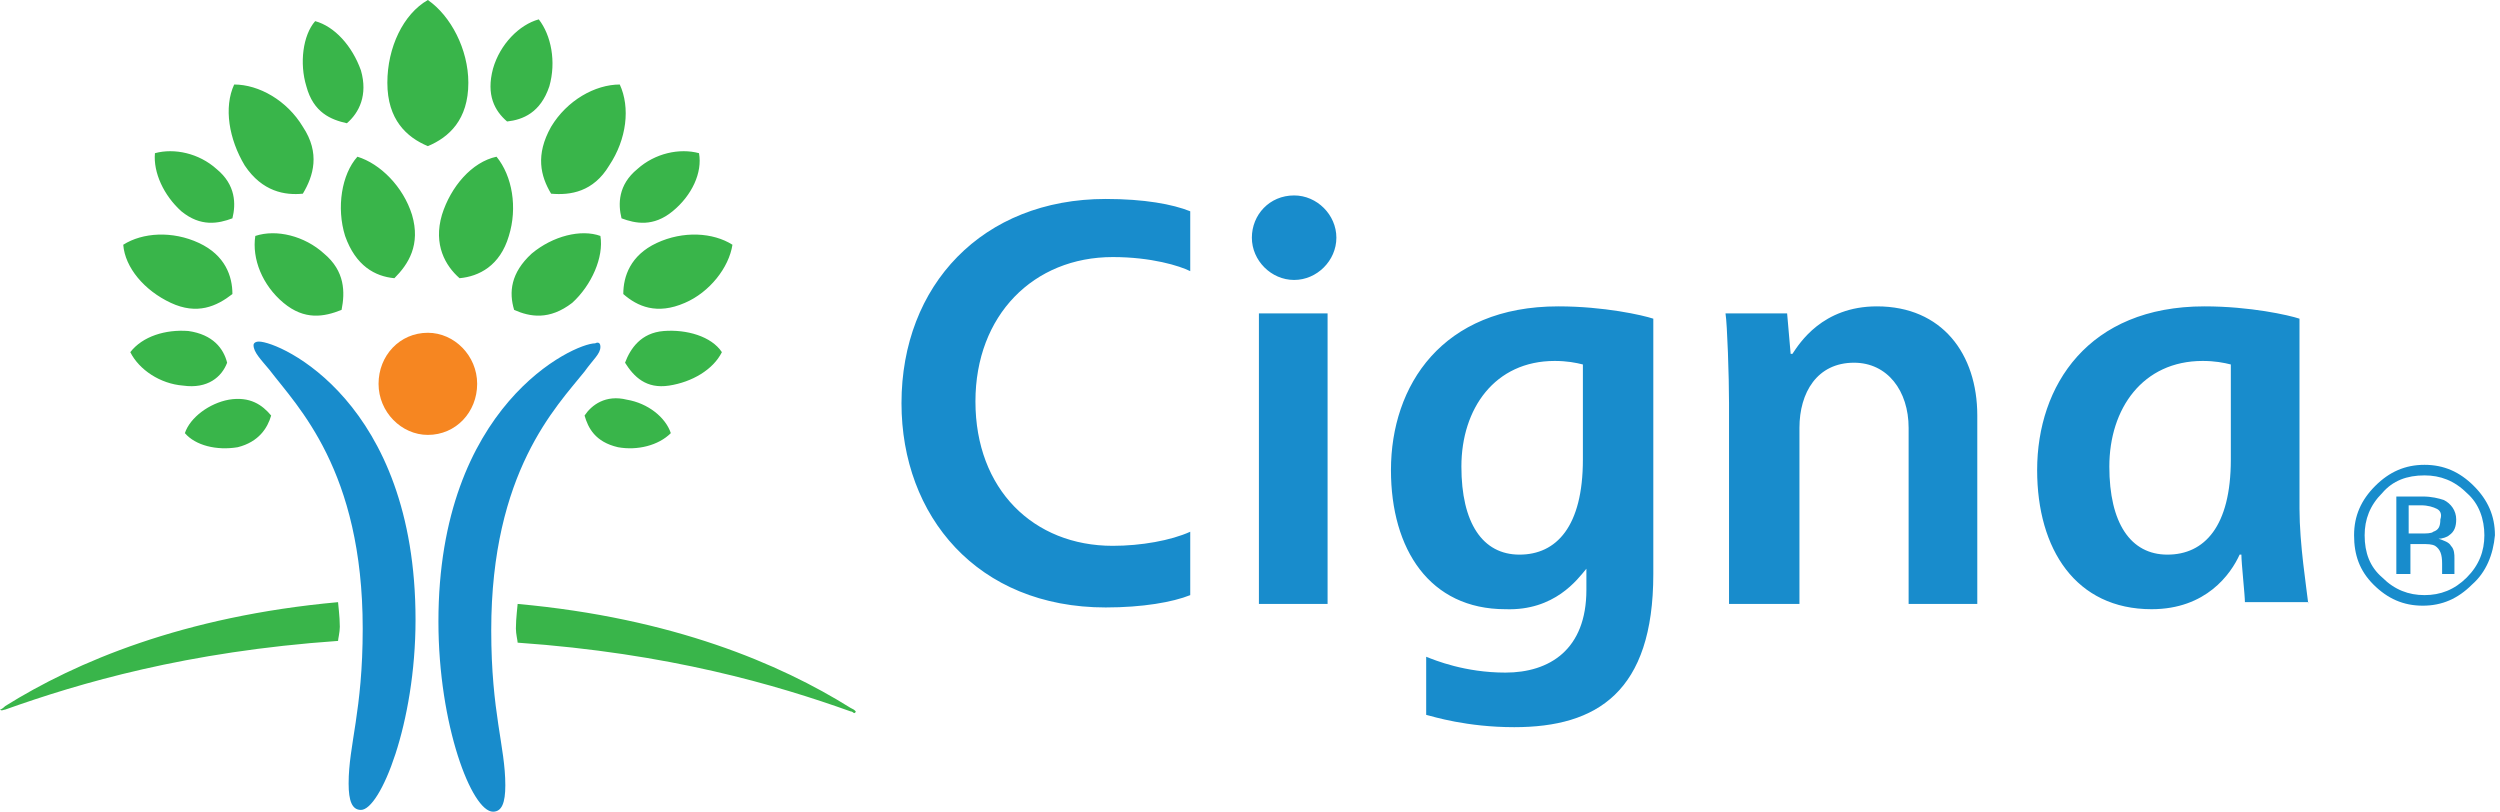
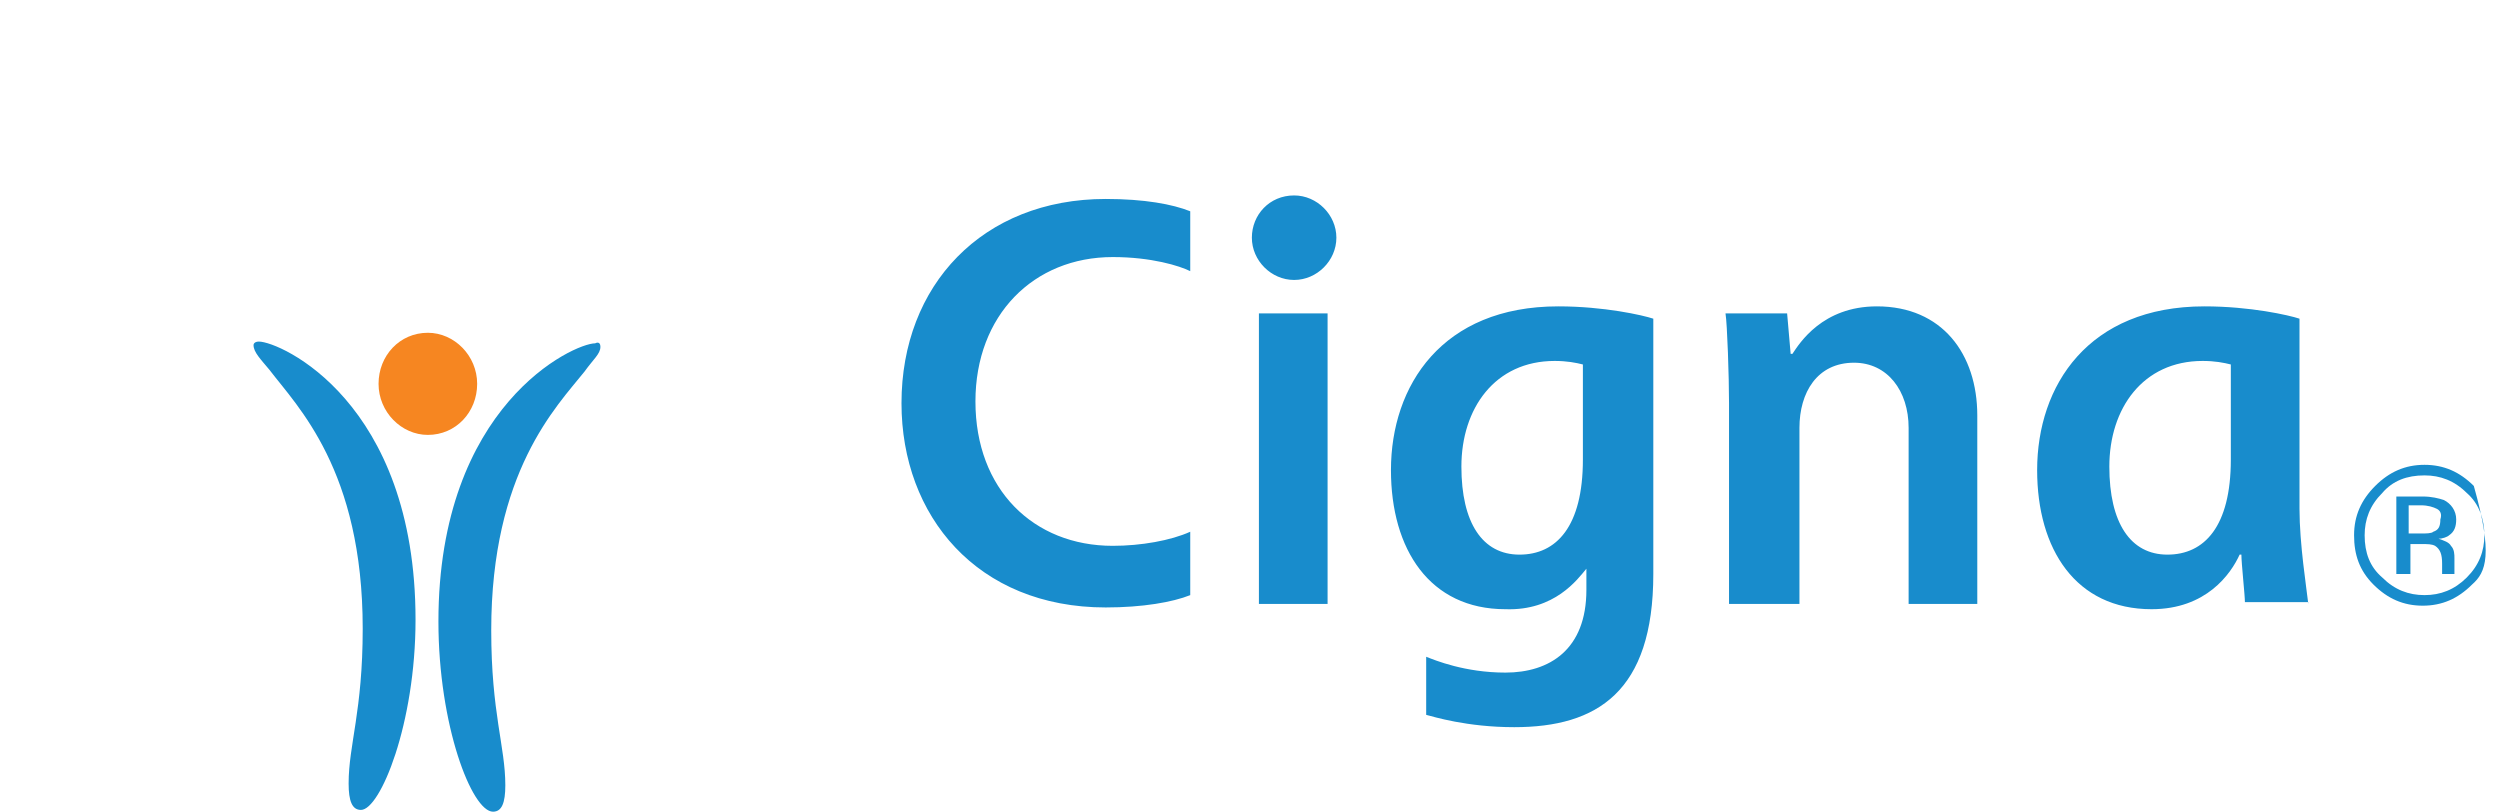
<svg xmlns="http://www.w3.org/2000/svg" width="154" height="50" viewBox="0 0 154 50" fill="none">
  <path d="M15.944 21.041C17.245 21.041 25.597 24.729 25.597 38.178C25.597 44.577 23.427 49.891 22.234 49.891C21.692 49.891 21.475 49.349 21.475 48.264C21.475 45.878 22.343 43.818 22.343 38.72C22.343 28.959 18.33 25.054 16.594 22.776C16.052 22.126 15.618 21.692 15.618 21.258C15.618 21.149 15.727 21.041 15.944 21.041M36.985 21.366C36.985 21.8 36.551 22.126 36.009 22.885C34.273 25.054 30.26 29.067 30.26 38.828C30.26 43.926 31.128 45.987 31.128 48.373C31.128 49.458 30.911 50 30.369 50C29.067 50 27.007 44.685 27.007 38.286C27.007 24.946 35.358 21.149 36.66 21.149C36.877 21.041 36.985 21.149 36.985 21.366" fill="#188CCC" />
  <path d="M23.319 23.644C23.319 25.38 24.729 26.79 26.356 26.79C28.091 26.79 29.393 25.38 29.393 23.644C29.393 21.909 27.983 20.499 26.356 20.499C24.62 20.499 23.319 21.909 23.319 23.644Z" fill="#F68621" />
-   <path d="M10.521 18.655C8.894 17.896 7.701 16.486 7.592 15.076C8.785 14.317 10.629 14.208 12.256 14.967C13.883 15.727 14.317 17.028 14.317 18.113C13.341 18.872 12.148 19.414 10.521 18.655M15.076 10.195C14.1 8.568 13.774 6.616 14.425 5.206C15.944 5.206 17.679 6.182 18.655 7.809C19.74 9.436 19.306 10.846 18.655 11.931C17.57 12.039 16.161 11.822 15.076 10.195M17.462 18.655C16.161 17.57 15.51 15.944 15.727 14.534C17.028 14.1 18.764 14.534 19.957 15.618C21.258 16.703 21.258 18.004 21.041 19.089C19.957 19.523 18.764 19.74 17.462 18.655M21.258 14.534C20.716 12.798 21.041 10.738 22.017 9.653C23.427 10.087 24.837 11.497 25.38 13.232C25.922 15.076 25.163 16.269 24.295 17.137C23.102 17.028 21.909 16.378 21.258 14.534M14.642 27.549C13.341 27.766 12.039 27.44 11.388 26.681C11.714 25.705 12.907 24.837 14.1 24.62C15.401 24.404 16.161 24.946 16.703 25.597C16.486 26.356 15.944 27.224 14.642 27.549ZM11.28 23.753C9.87 23.644 8.568 22.777 8.026 21.692C8.785 20.716 10.195 20.282 11.605 20.39C13.124 20.607 13.774 21.475 13.991 22.343C13.666 23.21 12.798 23.97 11.28 23.753M11.171 13.015C10.087 12.039 9.436 10.629 9.544 9.436C10.738 9.111 12.256 9.436 13.341 10.412C14.534 11.388 14.534 12.581 14.317 13.449C13.449 13.774 12.364 13.991 11.171 13.015ZM18.872 5.315C18.438 3.905 18.655 2.169 19.414 1.302C20.607 1.627 21.692 2.82 22.234 4.338C22.668 5.857 22.126 6.941 21.367 7.592C20.39 7.375 19.306 6.941 18.872 5.315ZM0 43.709C0.108 43.818 0.217 43.709 0.325 43.709C4.881 42.083 11.497 40.13 20.824 39.48C20.824 39.371 20.933 38.937 20.933 38.612C20.933 37.961 20.824 37.202 20.824 37.093C11.28 37.961 4.664 40.781 0.325 43.492C0.108 43.709 0 43.709 0 43.709M23.861 5.098C23.861 2.928 24.837 0.868 26.356 0C27.766 0.976 28.85 3.037 28.85 5.098C28.85 7.375 27.657 8.46 26.356 9.002C25.054 8.46 23.861 7.375 23.861 5.098ZM38.395 18.113C38.395 17.028 38.829 15.727 40.456 14.967C42.083 14.208 43.926 14.317 45.119 15.076C44.903 16.486 43.709 18.004 42.191 18.655C40.456 19.414 39.263 18.872 38.395 18.113M33.948 11.931C33.297 10.846 32.972 9.544 33.948 7.809C34.924 6.182 36.66 5.206 38.178 5.206C38.829 6.616 38.612 8.568 37.527 10.195C36.551 11.822 35.141 12.039 33.948 11.931M31.67 19.089C31.345 18.004 31.453 16.811 32.755 15.618C34.056 14.534 35.792 14.1 36.985 14.534C37.202 15.835 36.443 17.57 35.249 18.655C33.84 19.74 32.647 19.523 31.67 19.089M28.308 17.137C27.44 16.378 26.681 15.076 27.224 13.232C27.766 11.497 29.067 9.978 30.586 9.653C31.562 10.846 31.887 12.798 31.345 14.534C30.803 16.378 29.501 17.028 28.308 17.137ZM36.009 25.597C36.443 24.946 37.31 24.295 38.612 24.62C39.913 24.837 40.998 25.705 41.323 26.681C40.564 27.44 39.263 27.766 38.069 27.549C36.66 27.224 36.226 26.356 36.009 25.597ZM38.503 22.343C38.829 21.475 39.48 20.499 40.889 20.39C42.299 20.282 43.818 20.716 44.469 21.692C43.926 22.777 42.625 23.536 41.215 23.753C39.805 23.97 39.046 23.21 38.503 22.343M38.286 13.449C38.069 12.581 38.069 11.388 39.263 10.412C40.347 9.436 41.866 9.111 43.059 9.436C43.276 10.629 42.625 12.039 41.432 13.015C40.239 13.991 39.154 13.774 38.286 13.449M31.236 7.484C30.477 6.833 29.935 5.857 30.369 4.23C30.803 2.712 31.996 1.518 33.189 1.193C33.948 2.169 34.273 3.796 33.84 5.315C33.297 6.941 32.213 7.375 31.236 7.484ZM52.386 43.601C48.048 40.889 41.432 38.069 31.887 37.202C31.887 37.31 31.779 38.069 31.779 38.72C31.779 39.046 31.887 39.48 31.887 39.588C41.215 40.239 47.831 42.191 52.386 43.818C52.495 43.818 52.603 43.926 52.603 43.926C52.603 43.926 52.712 43.926 52.712 43.818C52.603 43.709 52.603 43.709 52.386 43.601" fill="#39B54A" />
  <path d="M77.115 14.642C77.115 16.052 78.308 17.245 79.718 17.245C81.128 17.245 82.321 16.052 82.321 14.642C82.321 13.232 81.128 12.039 79.718 12.039C78.2 12.039 77.115 13.232 77.115 14.642M97.506 28.308C97.506 32.43 95.879 34.165 93.601 34.165C91.323 34.165 90.022 32.213 90.022 28.742C90.022 25.163 92.083 22.234 95.77 22.234C96.529 22.234 97.072 22.343 97.506 22.451V28.308V28.308ZM97.722 35.033V36.334C97.722 40.022 95.445 41.432 92.733 41.432C90.239 41.432 88.395 40.672 87.853 40.456V44.035C88.286 44.143 90.347 44.794 93.276 44.794C98.373 44.794 101.844 42.625 101.844 35.358V19.631C101.193 19.414 98.807 18.872 95.987 18.872C88.829 18.872 85.683 23.753 85.683 28.959C85.683 33.84 88.07 37.527 92.733 37.527C95.77 37.636 97.18 35.683 97.722 35.033V35.033ZM73.319 32.755C72.126 33.297 70.282 33.623 68.547 33.623C63.666 33.623 60.087 30.152 60.087 24.729C60.087 19.414 63.666 15.835 68.547 15.835C70.933 15.835 72.668 16.378 73.319 16.703V13.015C72.234 12.581 70.499 12.256 68.113 12.256C60.521 12.256 55.532 17.57 55.532 24.837C55.532 31.779 60.195 37.419 68.113 37.419C70.391 37.419 72.234 37.093 73.319 36.66V32.755V32.755ZM137.419 28.308C137.419 32.43 135.792 34.165 133.514 34.165C131.237 34.165 129.935 32.213 129.935 28.742C129.935 25.163 131.996 22.234 135.684 22.234C136.443 22.234 136.985 22.343 137.419 22.451V28.308ZM142.191 37.202C142.083 36.226 141.649 33.514 141.649 31.345V19.631C140.998 19.414 138.612 18.872 135.792 18.872C128.634 18.872 125.488 23.753 125.488 28.959C125.488 33.84 127.874 37.527 132.538 37.527C135.9 37.527 137.419 35.358 137.961 34.165H138.07C138.07 34.707 138.287 36.66 138.287 37.093H142.191V37.202ZM81.779 19.306H77.549V37.202H81.779V19.306ZM106.508 37.202V24.837C106.508 23.21 106.399 19.957 106.291 19.306H110.087L110.304 21.8H110.412C110.846 21.15 112.256 18.872 115.618 18.872C119.631 18.872 121.801 21.8 121.801 25.597V37.202H117.571V26.356C117.571 24.078 116.269 22.343 114.208 22.343C111.931 22.343 110.846 24.187 110.846 26.356V37.202H106.508Z" fill="#188CCC" />
-   <path d="M150.109 31.344C149.892 31.236 149.567 31.127 149.133 31.127H148.374V32.863H149.133C149.458 32.863 149.783 32.863 149.892 32.754C150.217 32.646 150.326 32.429 150.326 31.995C150.434 31.67 150.326 31.453 150.109 31.344M149.241 30.585C149.783 30.585 150.217 30.694 150.543 30.802C150.977 31.019 151.302 31.453 151.302 31.995C151.302 32.429 151.193 32.754 150.868 32.971C150.76 33.08 150.434 33.188 150.217 33.188C150.543 33.297 150.868 33.405 150.977 33.622C151.193 33.839 151.193 34.164 151.193 34.381V34.707V35.032V35.249V35.357H150.434V35.249V34.707C150.434 34.164 150.326 33.839 150 33.622C149.783 33.514 149.567 33.514 149.133 33.514H148.482V35.357H147.614V30.585H149.241V30.585ZM146.747 30.368C145.987 31.127 145.662 31.995 145.662 32.971C145.662 34.056 145.987 34.923 146.747 35.574C147.506 36.334 148.373 36.659 149.35 36.659C150.326 36.659 151.193 36.334 151.953 35.574C152.712 34.815 153.037 33.947 153.037 32.971C153.037 31.995 152.712 31.019 151.953 30.368C151.193 29.609 150.326 29.284 149.35 29.284C148.265 29.284 147.397 29.609 146.747 30.368M152.278 36.008C151.41 36.876 150.434 37.31 149.241 37.31C148.048 37.31 147.072 36.876 146.204 36.008C145.337 35.14 145.011 34.164 145.011 32.971C145.011 31.778 145.445 30.802 146.313 29.934C147.18 29.067 148.157 28.633 149.35 28.633C150.543 28.633 151.519 29.067 152.387 29.934C153.254 30.802 153.688 31.778 153.688 32.971C153.58 34.164 153.146 35.249 152.278 36.008" fill="#188CCC" />
+   <path d="M150.109 31.344C149.892 31.236 149.567 31.127 149.133 31.127H148.374V32.863H149.133C149.458 32.863 149.783 32.863 149.892 32.754C150.217 32.646 150.326 32.429 150.326 31.995C150.434 31.67 150.326 31.453 150.109 31.344M149.241 30.585C149.783 30.585 150.217 30.694 150.543 30.802C150.977 31.019 151.302 31.453 151.302 31.995C151.302 32.429 151.193 32.754 150.868 32.971C150.76 33.08 150.434 33.188 150.217 33.188C150.543 33.297 150.868 33.405 150.977 33.622C151.193 33.839 151.193 34.164 151.193 34.381V34.707V35.032V35.249V35.357H150.434V35.249V34.707C150.434 34.164 150.326 33.839 150 33.622C149.783 33.514 149.567 33.514 149.133 33.514H148.482V35.357H147.614V30.585H149.241V30.585ZM146.747 30.368C145.987 31.127 145.662 31.995 145.662 32.971C145.662 34.056 145.987 34.923 146.747 35.574C147.506 36.334 148.373 36.659 149.35 36.659C150.326 36.659 151.193 36.334 151.953 35.574C152.712 34.815 153.037 33.947 153.037 32.971C153.037 31.995 152.712 31.019 151.953 30.368C151.193 29.609 150.326 29.284 149.35 29.284C148.265 29.284 147.397 29.609 146.747 30.368M152.278 36.008C151.41 36.876 150.434 37.31 149.241 37.31C148.048 37.31 147.072 36.876 146.204 36.008C145.337 35.14 145.011 34.164 145.011 32.971C145.011 31.778 145.445 30.802 146.313 29.934C147.18 29.067 148.157 28.633 149.35 28.633C150.543 28.633 151.519 29.067 152.387 29.934C153.58 34.164 153.146 35.249 152.278 36.008" fill="#188CCC" />
</svg>